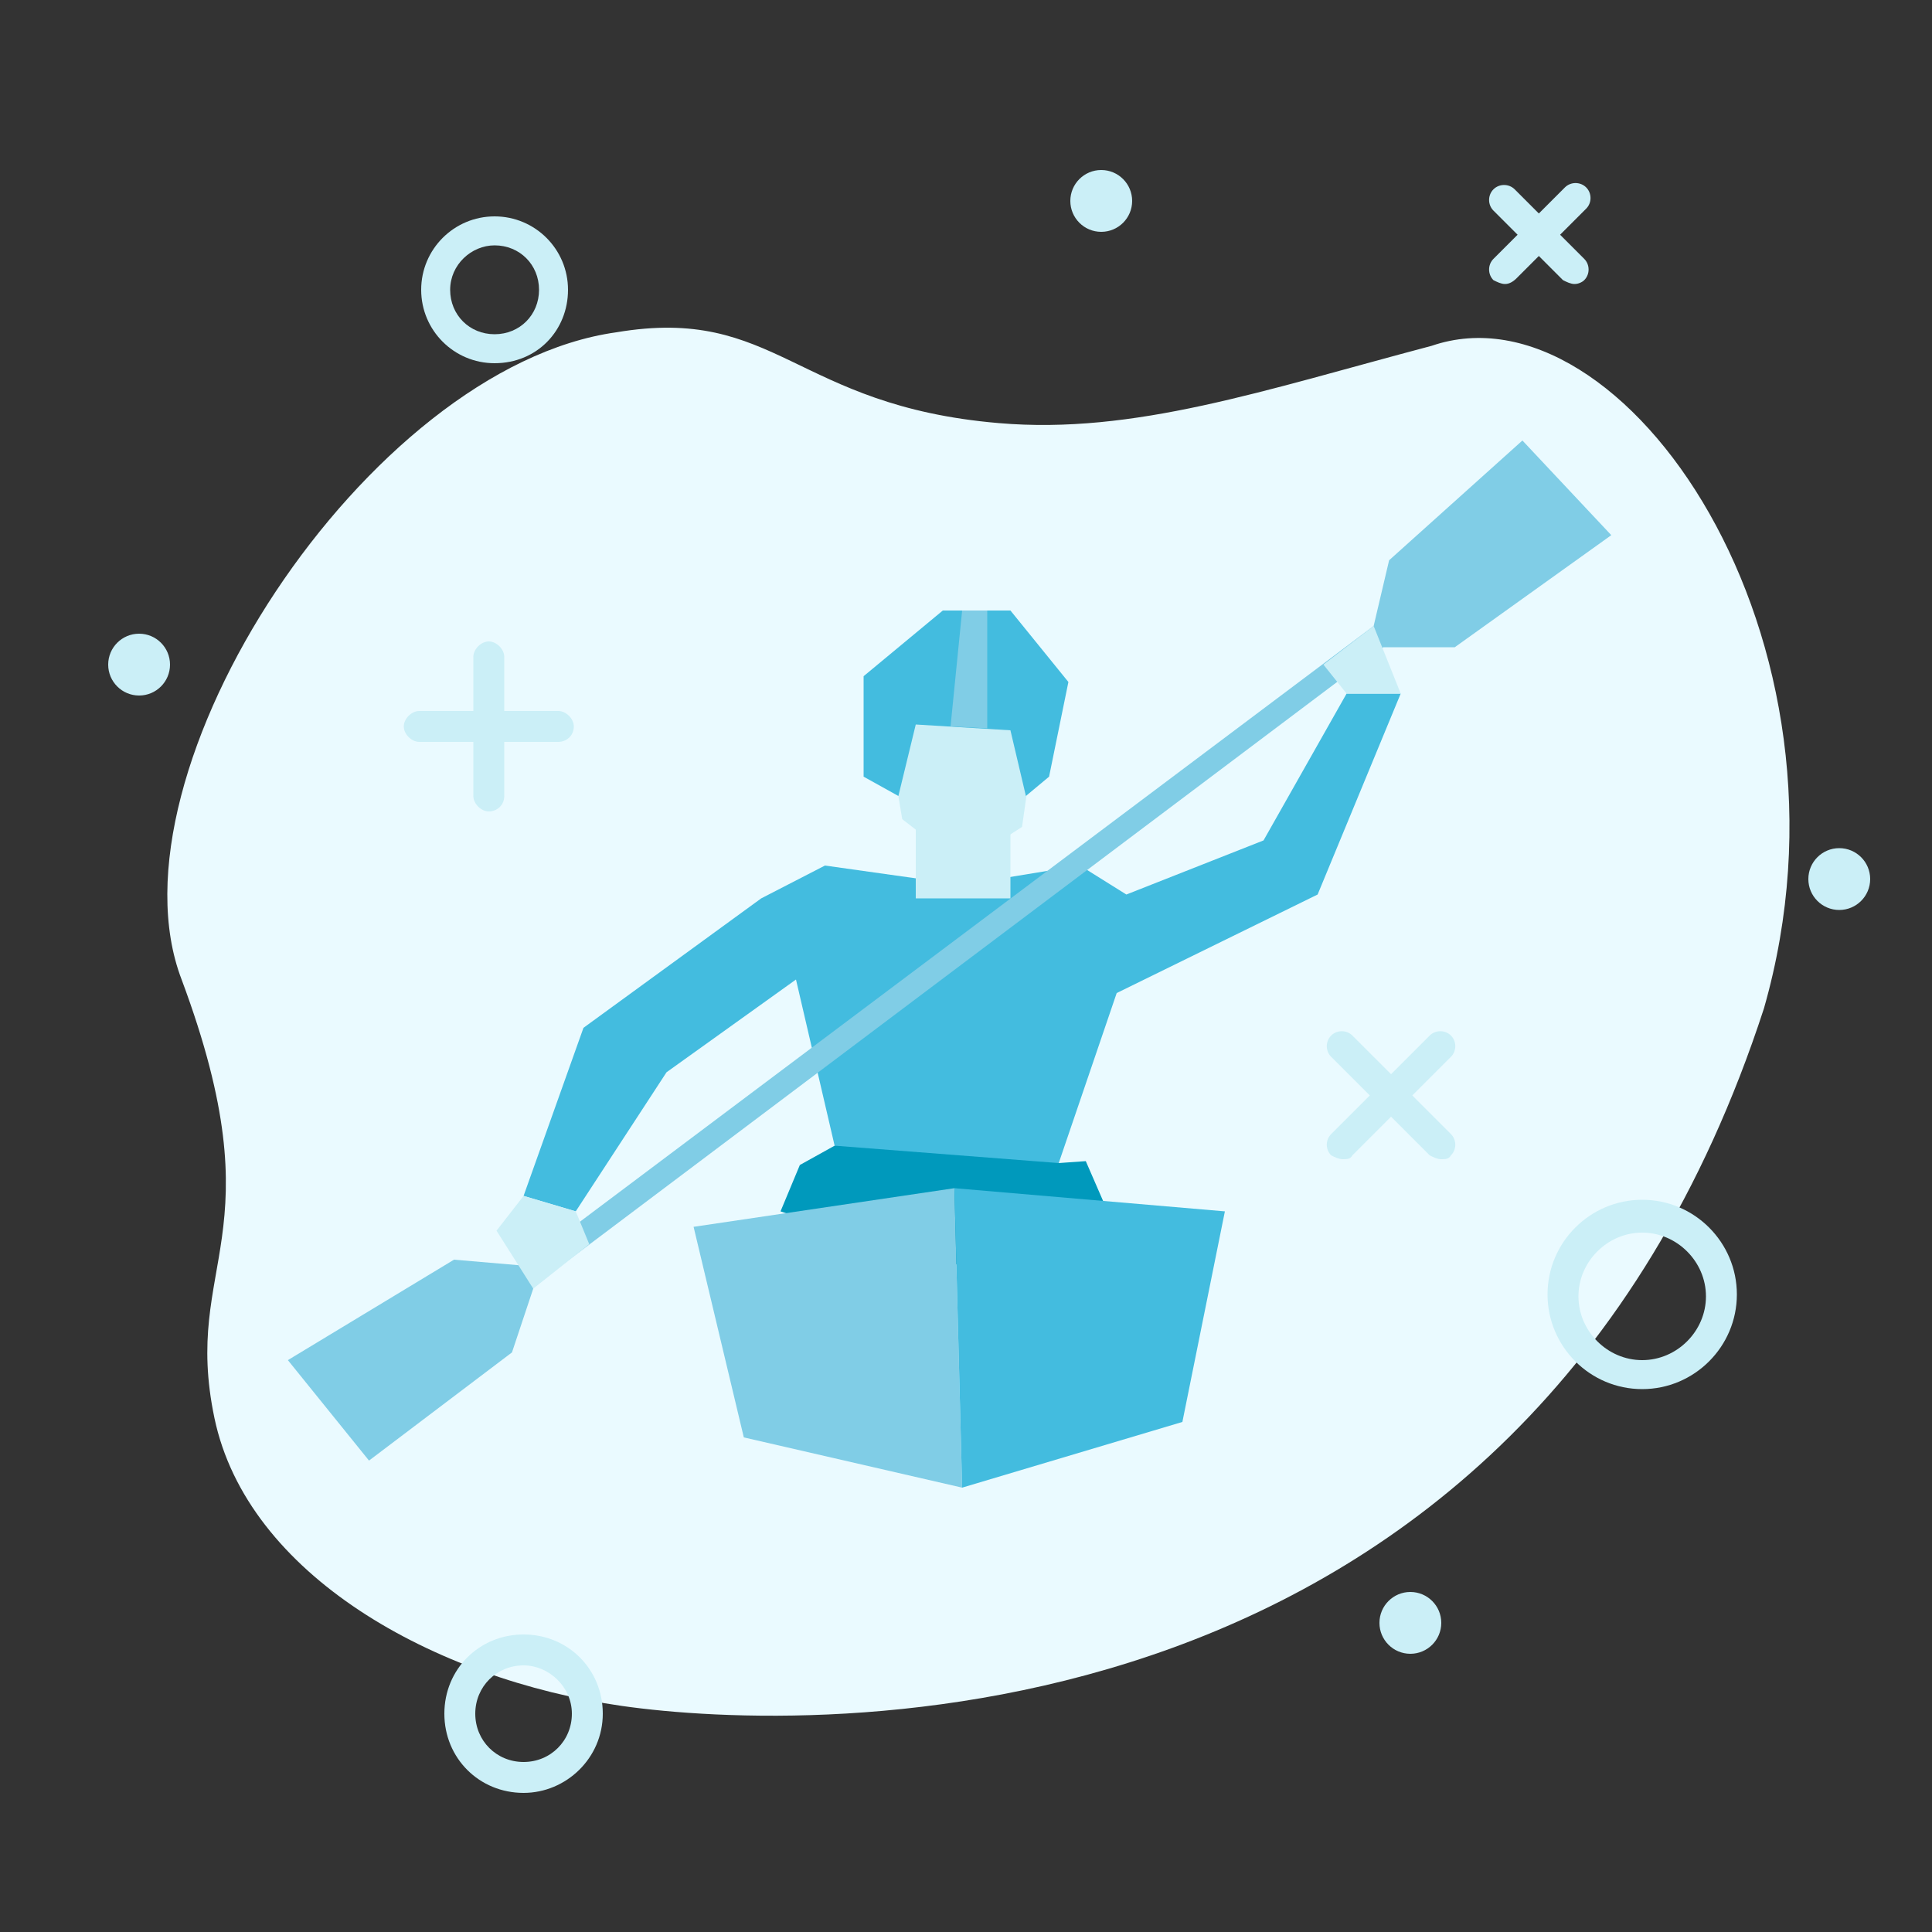
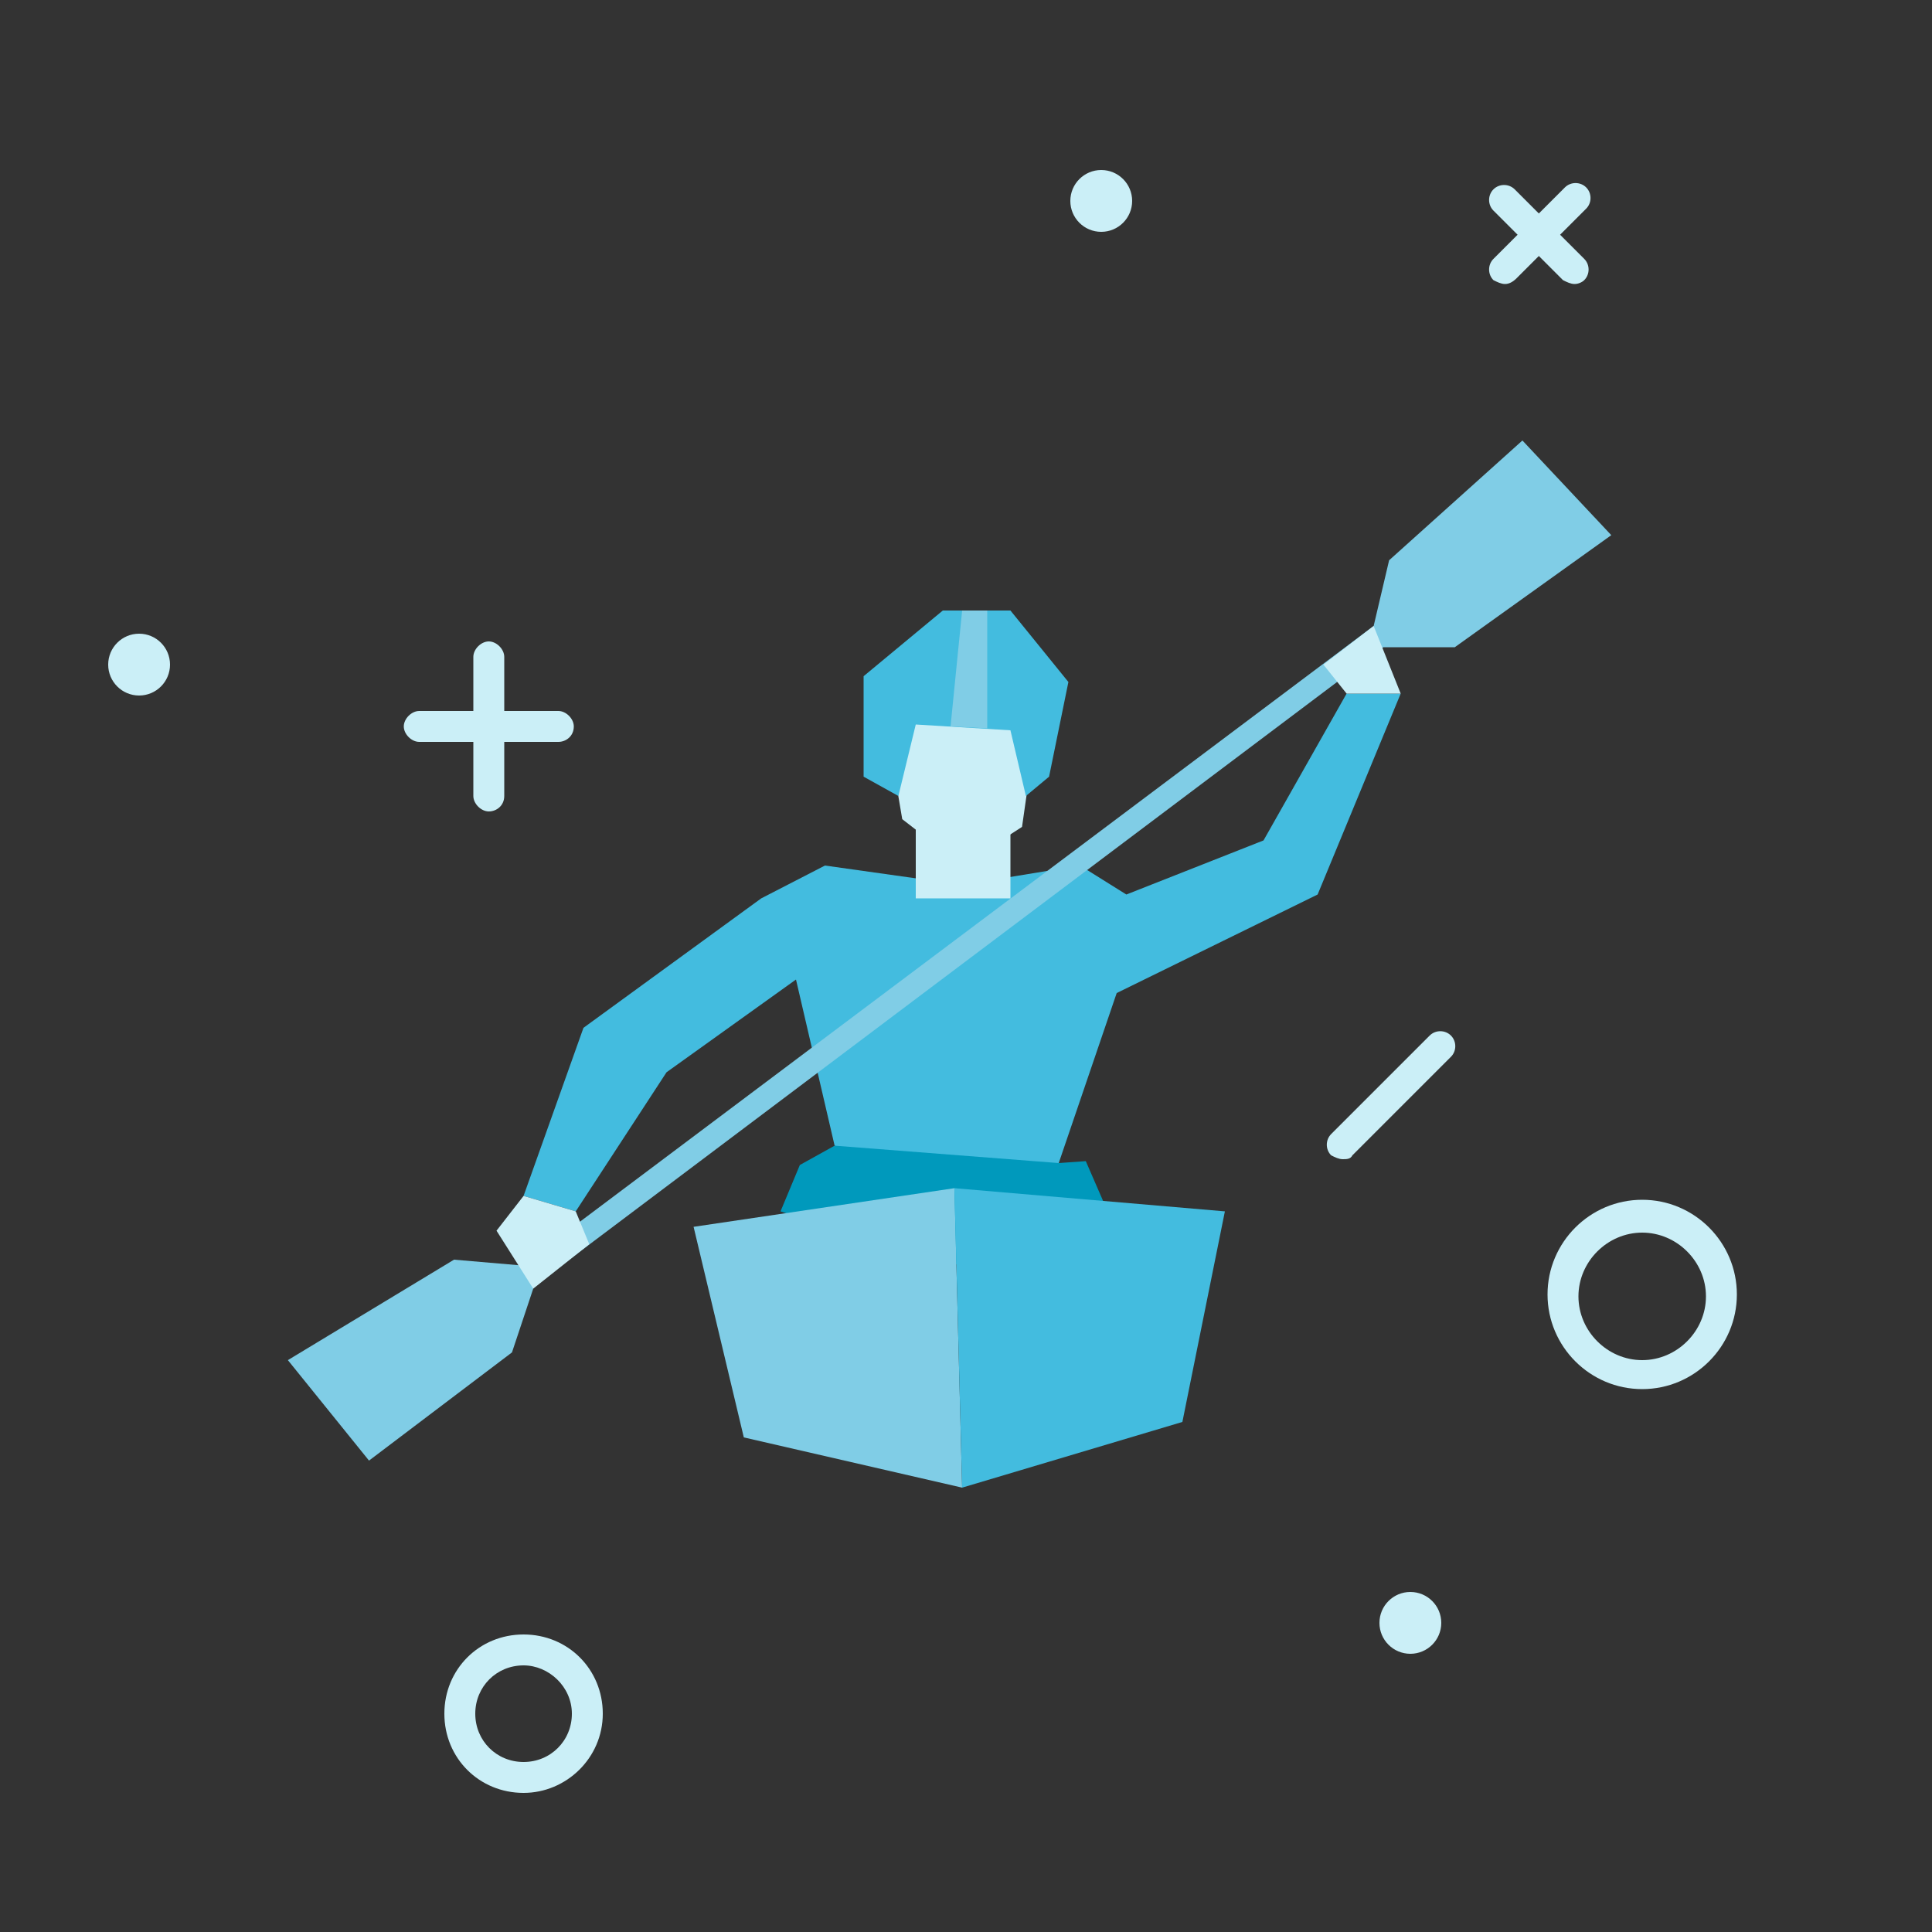
<svg xmlns="http://www.w3.org/2000/svg" version="1.1" id="Capa_1" x="0px" y="0px" viewBox="0 0 100 100" style="enable-background:new 0 0 100 100;" xml:space="preserve">
  <rect x="0" y="0" width="100" height="100" fill="#333333" stroke="none" />
  <style type="text/css">
	.st0{fill:#EAFAFF;}
	.st1{fill:#CBEFF7;}
	.st2{fill:#43BCDF;}
	.st3{fill:#0099BC;}
	.st4{fill:#80CDE6;}
</style>
  <g id="Capa_1_1_">
</g>
  <g id="Capa_6">
</g>
  <g id="Capa_5">
</g>
  <g id="Capa_2_1_">
-     <path class="st0" d="M51.7,21.9c7,0.6,13.7-1.7,22.4-4C84,14.5,96.8,33,91.3,52.2C78.7,90.9,42,89.7,32.2,88.3s-19.4-6.8-21.1-14.9   s3.3-9.3-1.7-22.7C5.3,40,19,19,31.9,17.2C40.2,15.8,41.1,21,51.7,21.9z" />
    <g>
      <g>
-         <path class="st1" d="M25.6,18.8c-2.1,0-3.8-1.7-3.8-3.8s1.7-3.8,3.8-3.8s3.8,1.7,3.8,3.8S27.8,18.8,25.6,18.8z M25.6,12.7     c-1.2,0-2.3,1-2.3,2.3s1,2.3,2.3,2.3s2.3-1,2.3-2.3S26.9,12.7,25.6,12.7z" />
-       </g>
+         </g>
      <g>
        <path class="st1" d="M85,71.9c-2.7,0-4.9-2.2-4.9-4.9s2.2-4.9,4.9-4.9c2.7,0,4.9,2.2,4.9,4.9S87.7,71.9,85,71.9z M85,63.8     c-1.8,0-3.3,1.5-3.3,3.3s1.5,3.3,3.3,3.3s3.3-1.5,3.3-3.3S86.8,63.8,85,63.8z" />
      </g>
      <g>
-         <path class="st1" d="M27.1,92.8c-2.3,0-4.1-1.8-4.1-4.1s1.8-4.1,4.1-4.1s4.1,1.8,4.1,4.1S29.3,92.8,27.1,92.8z M27.1,86.2     c-1.4,0-2.5,1.1-2.5,2.5s1.1,2.5,2.5,2.5s2.5-1.1,2.5-2.5C29.6,87.3,28.4,86.2,27.1,86.2z" />
+         <path class="st1" d="M27.1,92.8c-2.3,0-4.1-1.8-4.1-4.1s1.8-4.1,4.1-4.1s4.1,1.8,4.1,4.1S29.3,92.8,27.1,92.8M27.1,86.2     c-1.4,0-2.5,1.1-2.5,2.5s1.1,2.5,2.5,2.5s2.5-1.1,2.5-2.5C29.6,87.3,28.4,86.2,27.1,86.2z" />
      </g>
      <g>
        <g>
          <path class="st1" d="M25.3,42c-0.4,0-0.8-0.4-0.8-0.8V34c0-0.4,0.4-0.8,0.8-0.8s0.8,0.4,0.8,0.8v7.2C26.1,41.7,25.7,42,25.3,42z      " />
        </g>
        <g>
          <path class="st1" d="M28.9,38.4h-7.2c-0.4,0-0.8-0.4-0.8-0.8c0-0.4,0.4-0.8,0.8-0.8h7.2c0.4,0,0.8,0.4,0.8,0.8      C29.7,38.1,29.3,38.4,28.9,38.4z" />
        </g>
      </g>
      <g>
        <g>
          <path class="st1" d="M77.9,14.7c-0.2,0-0.4-0.1-0.6-0.2c-0.3-0.3-0.3-0.8,0-1.1L81,9.7c0.3-0.3,0.8-0.3,1.1,0      c0.3,0.3,0.3,0.8,0,1.1l-3.6,3.6C78.3,14.6,78.1,14.7,77.9,14.7z" />
        </g>
        <g>
          <path class="st1" d="M81.5,14.7c-0.2,0-0.4-0.1-0.6-0.2l-3.6-3.6c-0.3-0.3-0.3-0.8,0-1.1s0.8-0.3,1.1,0l3.6,3.6      c0.3,0.3,0.3,0.8,0,1.1C81.9,14.6,81.7,14.7,81.5,14.7z" />
        </g>
      </g>
      <g>
        <g>
-           <path class="st1" d="M74.6,60c-0.2,0-0.4-0.1-0.6-0.2l-5.1-5.1c-0.3-0.3-0.3-0.8,0-1.1c0.3-0.3,0.8-0.3,1.1,0l5.1,5.1      c0.3,0.3,0.3,0.8,0,1.1C75,60,74.8,60,74.6,60z" />
-         </g>
+           </g>
        <g>
          <path class="st1" d="M69.5,60c-0.2,0-0.4-0.1-0.6-0.2c-0.3-0.3-0.3-0.8,0-1.1l5.1-5.1c0.3-0.3,0.8-0.3,1.1,0      c0.3,0.3,0.3,0.8,0,1.1L70,59.8C69.9,60,69.7,60,69.5,60z" />
        </g>
      </g>
      <g>
        <circle class="st1" cx="7.2" cy="34.4" r="1.6" />
      </g>
      <g>
-         <circle class="st1" cx="95.2" cy="45.5" r="1.6" />
-       </g>
+         </g>
      <g>
        <circle class="st1" cx="73" cy="84" r="1.6" />
      </g>
      <g>
        <circle class="st1" cx="57" cy="10.4" r="1.6" />
      </g>
    </g>
  </g>
  <g id="Capa_3">
</g>
  <g id="Capa_4">
</g>
  <g>
    <polygon class="st1" points="45.7,36.5 50.2,34.1 53.8,36.5 52.9,42.8 49.8,44.8 46.7,42.4  " />
    <polygon class="st2" points="55.9,44.8 58.3,46.3 65.4,43.5 69.7,35.9 72.5,35.9 68.2,46.3 57.8,51.4 54.8,60.2 48.3,61.2    43.2,59.3 41.2,50.7 34.5,55.5 29.8,62.7 27.1,61.9 30.2,53.2 39.4,46.5 42.7,44.8 49.8,45.8  " />
    <polygon class="st3" points="43.2,59.3 41.4,60.3 40.4,62.7 49.1,65.6 57.2,62.4 56.2,60.1 54.8,60.2  " />
    <polygon class="st4" points="75.3,33.5 83.4,27.7 78.8,22.8 71.9,29 71.1,32.4 27,65.5 23.5,65.2 14.9,70.4 19.1,75.6 26.5,70    27.6,66.7 27.6,66.6 71.6,33.5  " />
    <polygon class="st1" points="29.8,62.7 30.5,64.4 27.6,66.7 25.7,63.7 27.1,61.9  " />
    <polygon class="st1" points="69.7,35.9 68.5,34.4 71.1,32.4 72.5,35.9  " />
    <rect x="47.4" y="42.9" class="st1" width="4.9" height="3.6" />
    <polygon class="st2" points="46.5,41.2 44.7,40.2 44.7,35 48.8,31.6 52.3,31.6 55.3,35.3 54.3,40.2 53.1,41.2 52.3,37.8 47.4,37.5     " />
    <polygon class="st4" points="35.9,63.5 38.5,74.4 49.8,77 49.4,61.5  " />
    <polygon class="st2" points="49.4,61.5 49.8,77 61.2,73.6 63.4,62.7  " />
    <polygon class="st4" points="49.2,37.6 51.1,37.7 51.1,31.6 49.8,31.6  " />
  </g>
</svg>